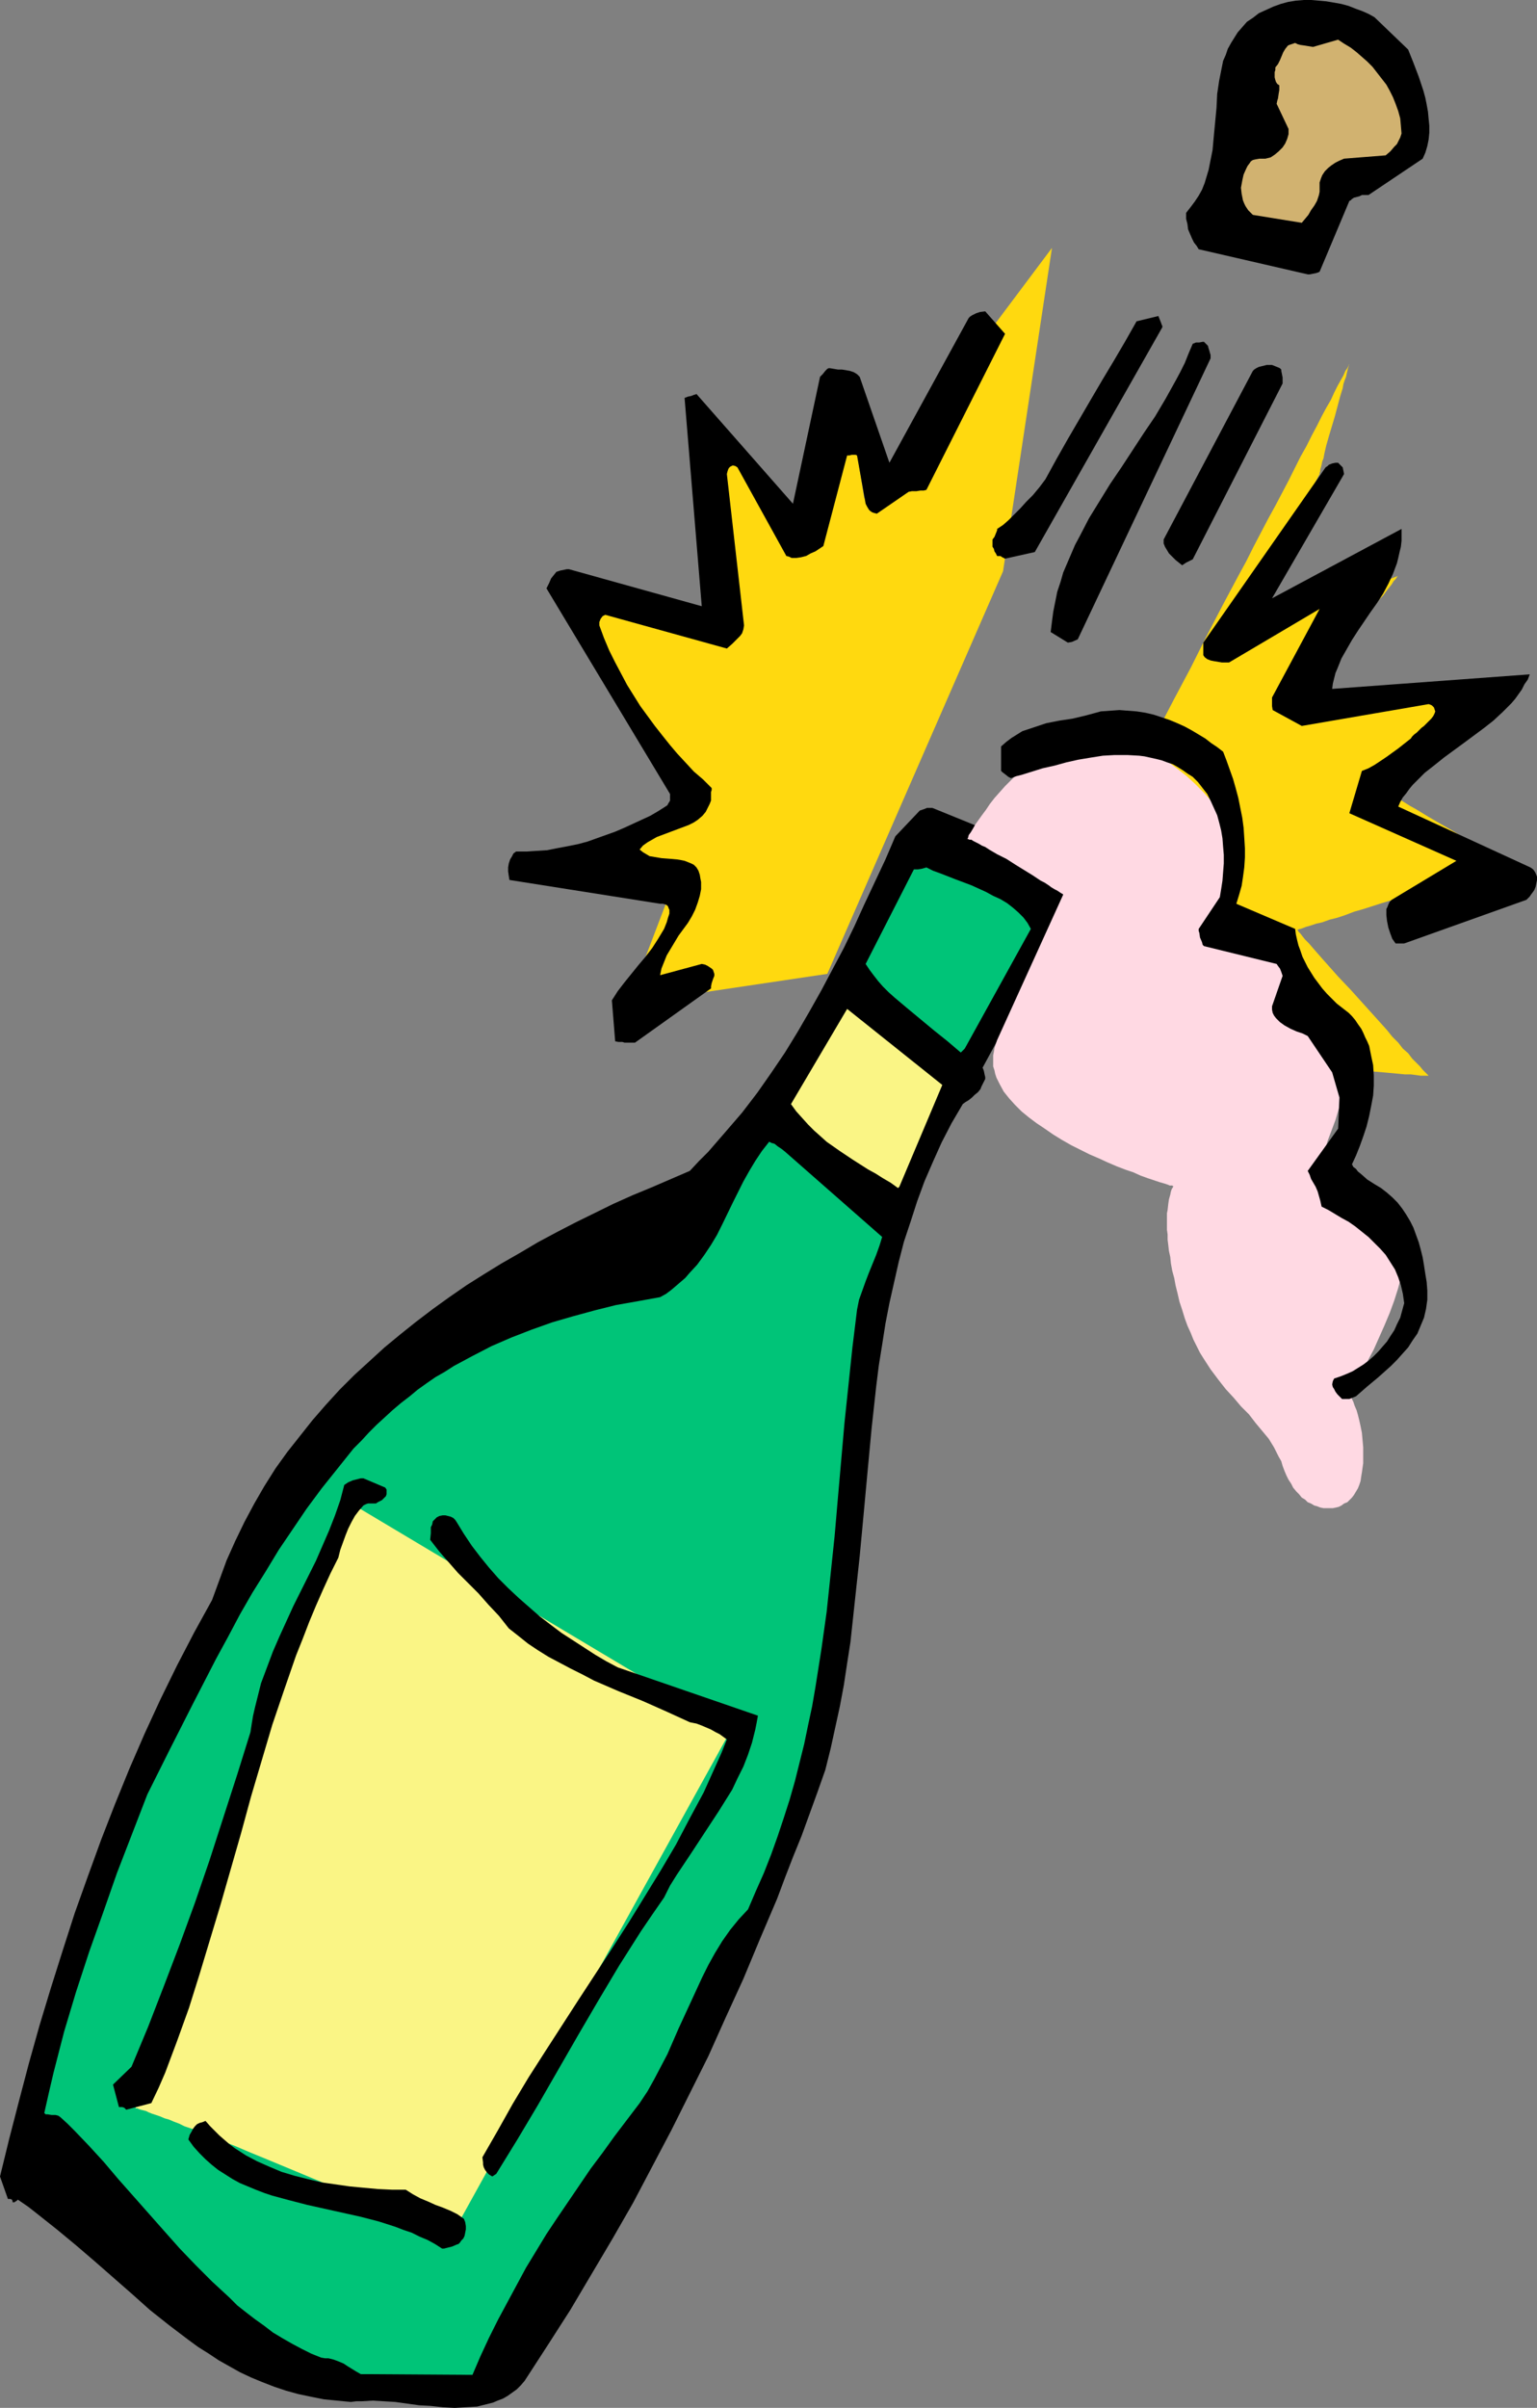
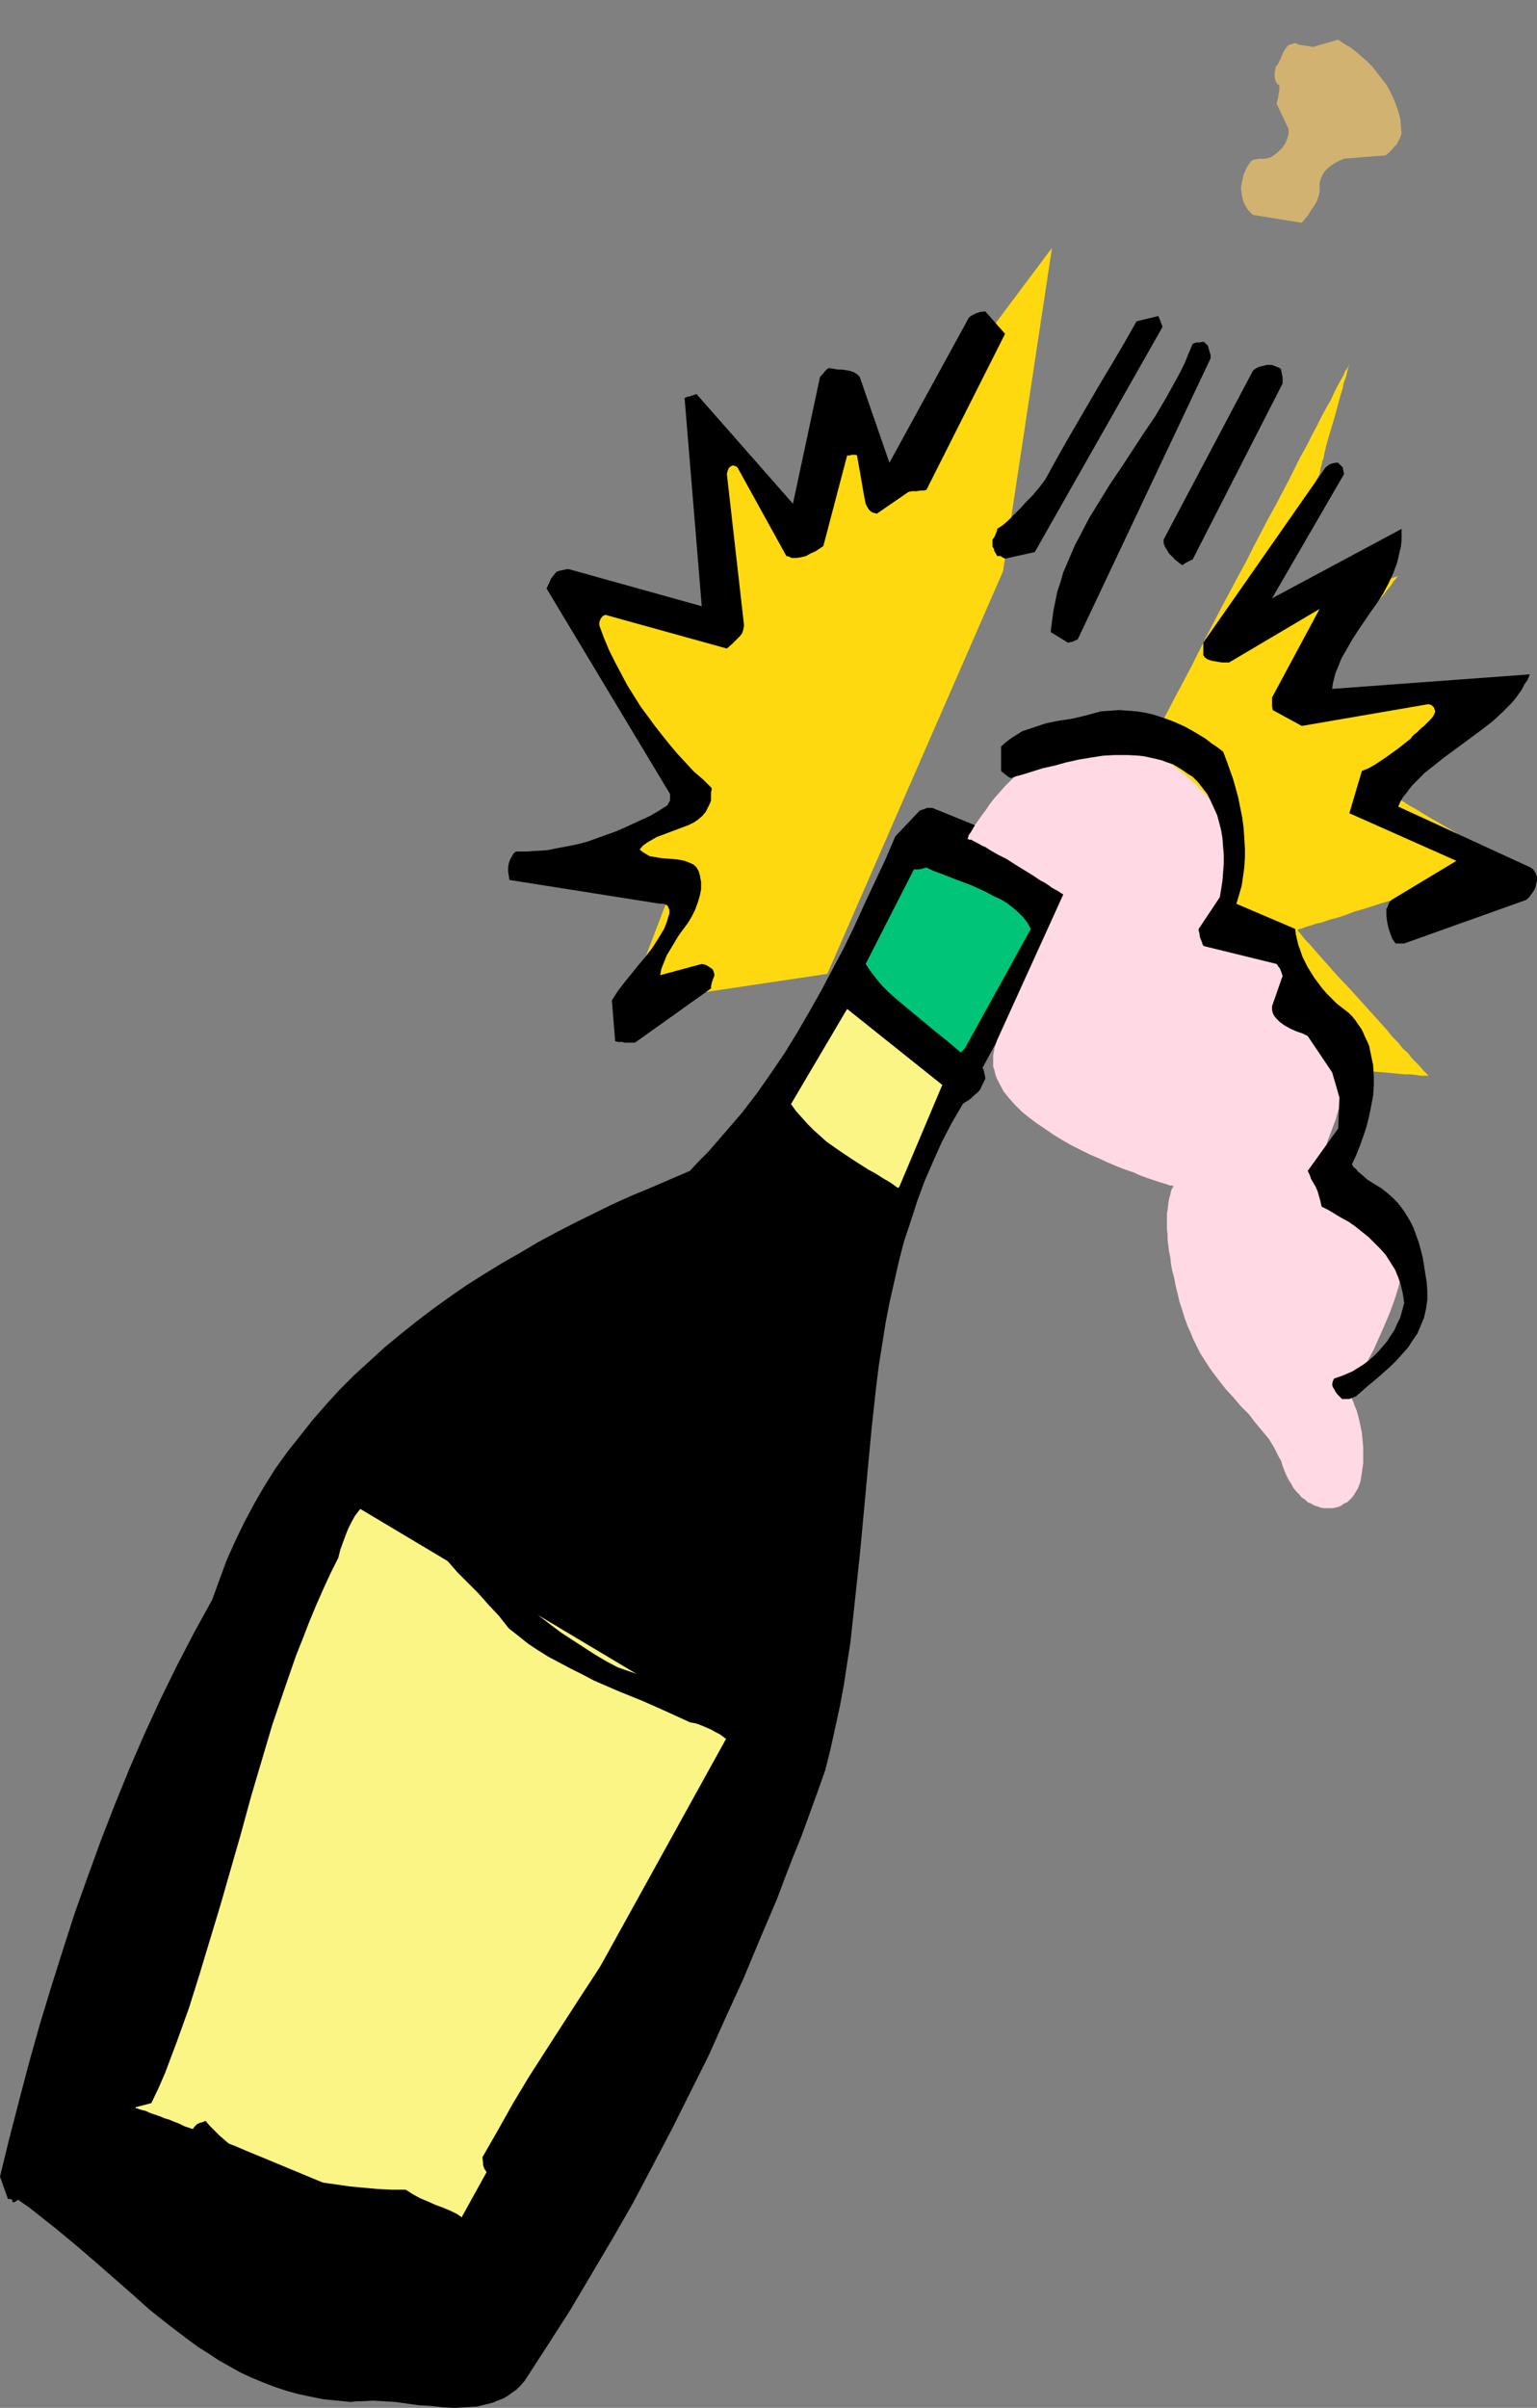
<svg xmlns="http://www.w3.org/2000/svg" xmlns:ns1="http://sodipodi.sourceforge.net/DTD/sodipodi-0.dtd" xmlns:ns2="http://www.inkscape.org/namespaces/inkscape" version="1.0" width="99.462mm" height="155.711mm" id="svg19" ns1:docname="Champagne - Exploding 6.wmf">
  <rect width="100%" height="100%" fill="#808080" stroke="none" />
  <ns1:namedview id="namedview19" pagecolor="#ffffff" bordercolor="#000000" borderopacity="0.25" ns2:showpageshadow="2" ns2:pageopacity="0.0" ns2:pagecheckerboard="0" ns2:deskcolor="#d1d1d1" ns2:document-units="mm" />
  <defs id="defs1">
    <pattern id="WMFhbasepattern" patternUnits="userSpaceOnUse" width="6" height="6" x="0" y="0" />
  </defs>
  <path style="fill:#ffd90f;fill-opacity:1;fill-rule:evenodd;stroke:none" d="m 322.749,115.861 -20.687,40.075 39.919,-15.19 h -0.162 l -0.162,0.323 -0.323,0.485 -0.485,0.485 -0.485,0.808 -0.646,0.808 -0.646,0.808 -0.808,1.131 -0.97,0.97 -0.808,1.131 -0.97,1.293 -1.131,1.293 -2.101,2.747 -2.101,2.747 -2.263,2.747 -2.101,2.747 -0.97,1.293 -0.97,1.131 -0.97,1.293 -0.808,0.97 -0.808,0.97 -0.646,0.97 -0.646,0.808 -0.485,0.646 -0.485,0.485 -0.162,0.323 -0.323,0.323 v 0 h 1.131 0.97 0.97 l 1.293,-0.162 h 1.455 l 1.778,-0.162 h 1.778 l 1.778,-0.162 2.101,-0.162 h 2.101 l 4.364,-0.323 4.525,-0.323 4.687,-0.162 4.364,-0.323 2.101,-0.162 1.939,-0.162 h 1.939 l 1.778,-0.162 1.616,-0.162 h 1.616 l 1.293,-0.162 h 1.131 l 0.808,-0.162 h 0.646 0.485 v -0.162 h 0.162 l -0.162,0.162 -0.162,0.323 -0.485,0.323 -0.646,0.323 -0.646,0.646 -0.808,0.646 -0.97,0.646 -1.131,0.808 -1.131,0.97 -1.131,0.97 -1.293,0.97 -1.455,0.97 -2.747,2.262 -5.818,4.363 -2.909,2.101 -1.293,1.131 -1.293,0.97 -1.293,0.808 -1.131,0.97 -0.97,0.646 -0.97,0.808 -0.808,0.646 -0.808,0.485 -0.485,0.485 -0.485,0.162 -0.162,0.323 h -0.162 0.162 l 0.162,0.323 0.485,0.162 0.646,0.323 0.646,0.485 0.97,0.646 0.97,0.485 0.97,0.646 1.293,0.808 1.293,0.808 1.293,0.808 1.455,0.808 2.909,1.778 3.071,1.778 3.071,1.778 2.909,1.778 1.293,0.808 1.455,0.808 1.293,0.808 1.131,0.646 1.131,0.646 0.97,0.646 0.808,0.485 0.808,0.485 0.646,0.323 0.323,0.162 0.323,0.162 h 0.162 -0.162 v 0.162 h -0.162 l -0.323,0.162 h -0.323 l -0.323,0.162 -0.97,0.323 -1.131,0.323 -1.455,0.485 -1.616,0.485 -1.616,0.646 -1.939,0.646 -1.939,0.485 -2.101,0.808 -2.263,0.646 -4.687,1.454 -4.849,1.616 -4.848,1.454 -4.525,1.454 -2.263,0.646 -2.101,0.808 -1.939,0.646 -1.939,0.485 -1.778,0.646 -1.455,0.323 -1.455,0.485 -1.131,0.323 -0.808,0.323 -0.485,0.162 h -0.323 l -0.162,0.162 h -0.162 -0.162 v 0 0 l 0.162,0.162 0.162,0.323 0.485,0.485 0.485,0.646 0.646,0.808 0.97,0.97 0.97,1.131 1.131,1.293 1.131,1.293 1.293,1.454 1.293,1.454 1.293,1.454 3.071,3.232 5.98,6.625 2.909,3.232 1.293,1.616 1.455,1.454 1.131,1.454 1.293,1.131 0.97,1.293 1.131,1.131 0.808,0.808 0.646,0.808 0.646,0.646 0.485,0.485 0.323,0.323 v 0 0 h -0.485 -0.646 -0.808 l -1.131,-0.162 -1.293,-0.162 h -1.455 l -1.616,-0.162 -1.778,-0.162 -1.778,-0.162 -1.939,-0.162 -2.101,-0.162 -4.202,-0.485 -8.889,-0.808 -4.202,-0.323 -2.101,-0.323 -1.939,-0.162 -1.778,-0.162 -1.778,-0.162 -1.616,-0.162 -1.455,-0.162 -1.131,-0.162 h -1.131 l -0.808,-0.162 h -0.646 l -0.323,-0.162 h -0.162 v 0.97 0.646 l 0.162,0.97 v 0.97 l 0.162,1.131 v 1.293 l 0.162,1.293 v 1.454 l 0.323,3.232 0.323,3.393 0.485,6.948 0.323,3.393 0.162,1.454 0.162,1.616 v 1.454 l 0.162,1.454 0.162,1.131 0.162,1.131 v 0.97 l 0.162,0.808 v 0.646 l 0.162,0.485 v 0.323 0.162 0 l -0.162,-0.162 -0.162,-0.162 -0.323,-0.162 -0.808,-0.485 -0.646,-0.485 -0.485,-0.323 -0.646,-0.485 -0.808,-0.485 -0.808,-0.646 -0.808,-0.485 -1.939,-1.293 -1.939,-1.454 -2.263,-1.616 -2.424,-1.616 -2.586,-1.778 -2.586,-1.939 -2.747,-1.939 -2.747,-1.939 -5.657,-4.04 -5.657,-4.04 -2.747,-1.939 -2.747,-1.939 -2.747,-1.939 -2.424,-1.778 -2.424,-1.616 -2.101,-1.616 -2.101,-1.454 -1.778,-1.454 -0.97,-0.485 -0.646,-0.646 -0.808,-0.485 -0.646,-0.485 -0.485,-0.485 -0.646,-0.323 -0.323,-0.323 -0.485,-0.323 -0.162,-0.162 -0.323,-0.162 v -0.162 h -0.162 v 0 h 0.162 l 0.162,-0.485 0.323,-0.485 0.323,-0.808 0.485,-0.97 0.646,-1.293 0.808,-1.293 0.808,-1.616 0.97,-1.778 0.97,-1.939 1.131,-2.101 1.131,-2.262 1.131,-2.424 1.455,-2.585 1.455,-2.585 1.455,-2.909 1.455,-2.909 1.616,-3.07 1.616,-3.07 1.778,-3.232 1.778,-3.393 1.778,-3.393 1.778,-3.555 1.939,-3.555 3.717,-7.272 3.879,-7.433 4.04,-7.595 4.04,-7.756 4.04,-7.595 3.879,-7.756 3.879,-7.433 3.879,-7.272 1.939,-3.555 1.778,-3.555 1.778,-3.393 1.778,-3.393 1.778,-3.232 1.616,-3.07 1.616,-3.07 1.455,-2.909 1.455,-2.909 1.455,-2.585 1.293,-2.585 1.293,-2.424 1.131,-2.262 1.131,-2.101 1.131,-1.939 0.808,-1.778 0.808,-1.616 0.808,-1.454 0.646,-1.131 0.485,-1.131 0.485,-0.646 0.323,-0.646 0.162,-0.323 v -0.162 0 0.162 l -0.162,0.162 v 0.323 l -0.162,0.485 -0.162,0.646 -0.162,0.646 -0.162,0.808 -0.323,0.808 -0.323,0.97 -0.162,0.97 -0.646,2.101 -0.646,2.424 -0.646,2.424 -1.455,4.848 -0.646,2.262 -0.485,2.101 -0.162,0.97 -0.323,0.808 -0.162,0.808 -0.162,0.646 -0.162,0.485 v 0.485 l -0.162,0.323 z" id="path1" />
  <path style="fill:#ffd90f;fill-opacity:1;fill-rule:evenodd;stroke:none" d="m 202.344,238.024 -48.808,7.272 10.667,-27.955 h -0.162 -0.323 l -0.323,-0.162 h -0.646 l -0.808,-0.162 -0.808,-0.162 -0.97,-0.162 -0.97,-0.162 -1.131,-0.162 -1.293,-0.162 -2.586,-0.323 -2.909,-0.485 -2.909,-0.323 -2.909,-0.485 -2.747,-0.485 -2.586,-0.323 -1.293,-0.162 -1.131,-0.323 h -0.97 l -0.97,-0.162 -0.808,-0.162 -0.646,-0.162 h -0.646 l -0.323,-0.162 h -0.323 v 0 h 0.162 l 0.162,-0.162 0.485,-0.162 0.646,-0.323 0.97,-0.323 0.97,-0.323 0.97,-0.485 1.293,-0.485 1.293,-0.646 1.455,-0.485 1.616,-0.646 1.616,-0.646 3.232,-1.293 3.556,-1.454 3.394,-1.293 3.394,-1.293 1.616,-0.808 1.455,-0.485 1.455,-0.646 1.455,-0.485 1.293,-0.485 1.131,-0.485 0.97,-0.323 0.808,-0.323 0.646,-0.323 0.646,-0.162 0.323,-0.162 v -0.162 0 0 l -0.162,-0.323 -0.162,-0.162 -0.162,-0.323 -0.162,-0.323 -0.485,-0.97 -0.646,-1.131 -0.808,-1.293 -0.97,-1.454 -0.97,-1.616 -0.97,-1.778 -1.131,-1.939 -1.131,-2.101 -1.293,-2.101 -2.586,-4.363 -2.586,-4.686 -2.586,-4.525 -2.586,-4.525 -1.131,-2.101 -1.131,-1.939 -1.131,-1.939 -0.97,-1.778 -0.97,-1.778 -0.97,-1.454 -0.646,-1.293 -0.646,-1.131 -0.323,-0.485 -0.162,-0.323 -0.162,-0.485 -0.162,-0.323 -0.162,-0.162 -0.162,-0.162 v -0.162 0 h 0.323 0.323 0.646 l 0.808,0.162 h 0.808 0.97 1.131 l 1.131,0.162 h 1.293 l 2.747,0.162 2.909,0.162 3.071,0.162 3.071,0.162 2.909,0.162 h 2.747 l 1.293,0.162 h 1.131 1.131 l 0.97,0.162 h 0.97 0.808 0.485 l 0.485,0.162 h 0.485 v -0.162 l -0.162,-0.485 v -0.646 -0.808 -1.131 l -0.162,-1.454 v -1.454 l -0.162,-1.616 v -1.778 -1.939 -2.101 l -0.162,-2.101 -0.162,-4.363 v -4.525 l -0.162,-4.686 -0.162,-4.525 v -2.101 -1.939 l -0.162,-1.939 v -1.778 -1.778 -1.454 -2.424 l -0.162,-0.808 v -0.646 l 0.162,-0.485 v -0.162 0.162 l 0.162,0.162 0.323,0.485 0.323,0.485 0.646,0.808 0.485,0.808 0.808,0.97 0.808,0.97 0.808,1.131 0.97,1.293 0.97,1.293 0.97,1.293 2.101,2.747 4.364,5.817 2.263,2.909 0.97,1.293 0.97,1.293 0.97,1.131 0.808,1.293 0.808,0.97 0.646,0.97 0.646,0.808 0.646,0.808 0.485,0.485 0.323,0.485 0.162,0.162 0.162,0.162 v -0.162 -0.323 l 0.162,-0.485 0.162,-0.808 0.162,-0.808 0.323,-0.97 0.323,-1.293 0.323,-1.293 0.323,-1.293 0.485,-1.616 0.323,-1.454 0.485,-1.778 0.97,-3.393 0.808,-3.717 1.131,-3.555 0.808,-3.393 0.485,-1.778 0.485,-1.616 0.323,-1.454 0.485,-1.454 0.323,-1.293 0.323,-1.131 0.162,-0.97 0.323,-0.97 0.162,-0.646 0.162,-0.485 v -0.323 -0.162 l 4.525,28.278 45.899,-61.243 -11.96,79.018 z" id="path2" />
  <path style="fill:#000000;fill-opacity:1;fill-rule:evenodd;stroke:none" d="m 85.819,587.061 1.293,-0.162 h 1.293 l 2.747,-0.162 2.747,0.162 2.747,0.162 5.818,0.808 2.909,0.162 2.909,0.323 2.909,0.162 2.747,-0.162 2.747,-0.162 1.293,-0.323 1.293,-0.323 1.293,-0.323 1.131,-0.485 1.293,-0.485 1.131,-0.646 1.131,-0.808 1.131,-0.808 0.97,-0.97 0.97,-1.131 5.657,-8.726 5.495,-8.564 5.172,-8.726 5.172,-8.726 5.01,-8.726 4.687,-8.888 4.687,-8.888 4.525,-9.049 4.525,-9.049 4.202,-9.372 4.364,-9.534 4.04,-9.695 4.202,-9.857 1.939,-5.171 1.939,-5.009 2.101,-5.171 1.939,-5.332 1.939,-5.333 1.939,-5.494 1.293,-5.171 1.131,-5.171 1.131,-5.171 0.97,-5.171 0.808,-5.333 0.808,-5.171 1.131,-10.503 1.131,-10.503 0.97,-10.342 0.97,-10.503 0.97,-10.342 1.131,-10.342 0.646,-5.171 0.808,-5.009 0.808,-5.171 0.97,-5.009 1.131,-5.009 1.131,-5.009 1.293,-5.009 1.616,-4.848 1.616,-5.009 1.778,-4.848 2.101,-4.848 2.101,-4.686 2.424,-4.686 2.747,-4.686 0.646,-0.485 0.808,-0.485 0.808,-0.646 0.646,-0.646 0.808,-0.646 0.646,-0.808 0.162,-0.485 0.323,-0.646 0.323,-0.646 0.323,-0.646 v -0.485 l -0.162,-0.646 -0.162,-0.808 -0.162,-0.485 -0.162,-0.323 22.626,-41.691 -1.778,-7.272 -0.485,-0.323 -0.485,-0.485 -0.485,-0.485 -0.646,-0.646 -31.03,-12.604 h -0.485 -0.808 l -0.808,0.323 -0.97,0.323 -5.98,6.302 -2.424,5.656 -2.586,5.494 -2.586,5.494 -2.424,5.333 -2.586,5.332 -2.747,5.171 -2.747,5.171 -2.909,5.171 -2.909,5.009 -3.071,5.009 -3.394,5.009 -3.394,4.848 -3.717,4.848 -4.04,4.686 -2.101,2.424 -2.101,2.424 -2.263,2.262 -2.263,2.424 -9.374,4.04 -4.687,1.939 -4.687,2.101 -9.212,4.525 -4.687,2.424 -4.525,2.424 -4.364,2.585 -4.525,2.585 -4.202,2.585 -4.364,2.747 -4.202,2.909 -4.04,2.909 -4.04,3.07 -4.04,3.232 -3.717,3.07 -3.717,3.393 -3.717,3.393 -3.556,3.555 -3.394,3.717 -3.232,3.717 -3.071,3.878 -3.071,3.878 -2.909,4.04 -2.747,4.363 -2.424,4.201 -2.424,4.525 -2.263,4.686 -2.101,4.686 -1.778,4.848 -1.778,4.848 -4.364,7.918 -4.202,8.08 -4.04,8.241 -3.879,8.403 -3.717,8.564 -3.556,8.726 -3.394,8.726 -3.232,8.888 -3.232,9.049 -2.909,9.049 -2.909,9.211 -2.747,9.049 -2.586,9.211 -2.424,9.211 -2.424,9.372 L 0,531.958 l 1.939,5.494 h 0.323 0.323 l 0.323,0.162 0.162,0.323 v 0.162 0.162 h 0.162 0.323 l 0.162,-0.162 0.323,-0.162 0.323,-0.323 2.586,1.778 2.263,1.778 4.687,3.717 4.687,3.878 4.525,3.878 9.051,7.918 4.525,4.04 4.687,3.717 4.687,3.555 2.424,1.778 2.586,1.616 2.424,1.616 2.586,1.454 2.586,1.454 2.747,1.293 2.747,1.131 2.909,1.131 2.909,0.97 2.909,0.808 3.071,0.646 3.232,0.646 3.232,0.323 z" id="path3" />
-   <path style="fill:#00c478;fill-opacity:1;fill-rule:evenodd;stroke:none" d="m 90.505,580.274 25.051,0.162 1.939,-4.525 2.101,-4.525 2.263,-4.525 2.263,-4.201 2.263,-4.201 2.263,-4.201 5.01,-8.241 2.586,-3.878 2.747,-4.04 5.495,-8.08 2.909,-3.878 2.909,-4.04 3.071,-4.04 3.071,-4.04 1.939,-2.909 1.616,-2.909 1.616,-3.07 1.616,-3.07 2.747,-6.302 2.909,-6.302 2.909,-6.302 1.455,-2.909 1.616,-2.909 1.778,-2.909 1.939,-2.747 2.101,-2.585 2.263,-2.424 1.939,-4.525 1.939,-4.363 1.778,-4.525 1.616,-4.525 1.455,-4.363 1.455,-4.525 1.293,-4.525 1.131,-4.525 1.131,-4.525 0.97,-4.686 0.97,-4.525 0.808,-4.686 1.455,-9.211 1.293,-9.211 0.97,-9.211 0.97,-9.211 0.808,-9.372 1.616,-18.421 0.97,-9.211 0.97,-9.211 1.131,-9.211 0.485,-2.424 0.808,-2.262 0.808,-2.262 0.808,-2.101 1.778,-4.363 0.808,-2.262 0.646,-2.101 -23.758,-20.845 -0.808,-0.646 -0.97,-0.646 -0.808,-0.646 -0.646,-0.162 -0.646,-0.323 -1.778,2.262 -1.616,2.424 -1.455,2.424 -1.455,2.585 -2.586,5.171 -2.586,5.333 -1.293,2.585 -1.455,2.424 -1.616,2.424 -1.778,2.424 -1.939,2.101 -0.97,1.131 -1.131,0.97 -1.131,0.97 -1.131,0.97 -1.293,0.97 -1.455,0.808 -5.333,0.97 -5.495,0.97 -5.172,1.293 -5.333,1.454 -5.01,1.454 -5.01,1.778 -5.01,1.939 -4.848,2.101 -4.687,2.424 -4.525,2.424 -2.263,1.454 -2.263,1.293 -2.101,1.454 -2.263,1.616 -1.939,1.616 -2.101,1.616 -2.101,1.778 -1.939,1.778 -1.939,1.778 -1.939,1.939 -1.778,1.939 -1.939,1.939 -3.879,4.848 -3.879,4.848 -3.717,5.009 -3.394,5.009 -3.394,5.009 -3.232,5.333 -3.232,5.171 -3.071,5.333 -2.909,5.494 -2.909,5.332 -5.657,10.988 -5.657,11.15 -5.495,10.988 -7.434,19.229 -3.394,9.695 -3.394,9.534 -3.232,9.857 -1.455,4.848 -1.455,4.848 -1.293,5.009 -1.293,5.009 -1.131,4.848 -1.131,5.009 0.323,0.323 h 0.485 l 0.97,0.162 h 0.97 l 0.646,0.162 0.485,0.323 1.778,1.616 1.778,1.778 3.556,3.717 3.556,3.878 3.556,4.201 3.717,4.201 3.717,4.201 3.717,4.201 3.879,4.363 3.879,4.04 4.04,4.04 4.202,3.878 1.939,1.939 2.263,1.778 2.101,1.616 2.263,1.616 2.101,1.616 2.424,1.454 2.263,1.293 2.424,1.293 2.263,1.131 2.424,0.97 0.97,0.162 h 0.808 l 1.293,0.323 1.293,0.485 1.131,0.485 0.97,0.646 2.101,1.293 1.131,0.646 z" id="path4" />
  <path style="fill:#faf585;fill-opacity:1;fill-rule:evenodd;stroke:none" d="m 219.961,290.056 10.505,-24.885 -23.273,-18.583 -13.737,23.269 1.293,1.778 1.455,1.616 1.455,1.616 1.455,1.454 1.455,1.293 1.616,1.454 3.232,2.262 3.394,2.262 3.556,2.262 1.778,0.97 1.778,1.131 1.939,1.131 1.778,1.293 z" id="path5" />
  <path style="fill:#00c478;fill-opacity:1;fill-rule:evenodd;stroke:none" d="m 235.961,256.284 16.162,-29.248 -0.808,-1.454 -0.97,-1.293 -1.293,-1.293 -1.293,-1.131 -1.455,-1.131 -1.616,-0.97 -1.778,-0.808 -1.778,-0.97 -3.556,-1.616 -3.879,-1.454 -3.717,-1.454 -1.778,-0.646 -1.616,-0.808 -1.131,0.323 -0.97,0.162 h -0.485 -0.323 -0.162 l -11.798,23.108 0.97,1.454 0.97,1.293 1.131,1.454 1.131,1.293 1.455,1.454 1.455,1.293 3.071,2.585 6.626,5.494 3.232,2.585 3.232,2.747 z" id="path6" />
  <path style="fill:#000000;fill-opacity:1;fill-rule:evenodd;stroke:none" d="m 152.728,254.829 h 2.586 l 18.586,-13.25 v -0.162 -0.323 l 0.162,-0.808 0.323,-0.97 0.323,-0.808 v -0.485 l -0.162,-0.485 -0.162,-0.485 -0.323,-0.323 -0.485,-0.323 -0.485,-0.323 -0.646,-0.323 -0.808,-0.162 -10.182,2.747 0.323,-1.616 0.646,-1.616 0.646,-1.616 0.97,-1.616 0.97,-1.616 0.97,-1.616 2.263,-3.07 0.97,-1.616 0.808,-1.616 0.646,-1.778 0.485,-1.616 0.323,-1.616 v -0.97 -0.808 l -0.162,-0.808 -0.162,-0.97 -0.323,-0.97 -0.485,-0.808 -0.646,-0.646 -0.646,-0.323 -0.808,-0.323 -0.808,-0.323 -0.808,-0.162 -0.97,-0.162 -1.778,-0.162 -2.101,-0.162 -0.97,-0.162 -0.97,-0.162 -0.97,-0.162 -0.808,-0.485 -0.808,-0.485 -0.808,-0.646 0.808,-0.97 1.131,-0.808 1.131,-0.646 1.131,-0.646 2.586,-0.97 2.586,-0.97 1.293,-0.485 1.293,-0.485 1.293,-0.646 0.97,-0.646 1.131,-0.97 0.808,-0.97 0.646,-1.293 0.323,-0.646 0.323,-0.808 v -1.131 -0.97 l 0.162,-0.485 v -0.162 -0.323 0 l -2.101,-2.101 -2.263,-1.939 -1.939,-2.101 -2.101,-2.262 -1.778,-2.101 -1.939,-2.424 -1.778,-2.262 -1.778,-2.424 -1.778,-2.424 -1.616,-2.585 -1.616,-2.585 -1.455,-2.747 -1.455,-2.747 -1.455,-2.909 -1.293,-3.07 -1.131,-3.07 v -0.808 l 0.323,-0.808 0.485,-0.646 0.646,-0.323 29.738,8.241 1.293,-1.131 1.293,-1.293 0.646,-0.646 0.485,-0.646 0.323,-0.97 0.162,-0.97 -4.202,-37.004 0.162,-0.646 0.162,-0.485 0.162,-0.323 0.323,-0.323 0.323,-0.162 0.323,-0.162 0.646,0.162 0.485,0.323 11.96,21.653 0.646,0.162 0.646,0.323 h 0.485 0.646 l 1.131,-0.162 1.293,-0.323 1.131,-0.646 1.131,-0.485 0.97,-0.646 0.97,-0.646 5.818,-22.138 h 0.485 l 0.646,-0.162 h 0.646 0.323 l 0.323,0.162 2.101,11.796 0.323,0.646 0.485,0.808 0.323,0.323 0.485,0.323 0.485,0.162 0.646,0.162 7.758,-5.333 0.808,-0.162 h 1.131 l 0.97,-0.162 h 0.808 l 0.646,-0.162 19.232,-38.136 -4.848,-5.494 -1.293,0.162 -0.97,0.323 -0.97,0.485 -0.485,0.323 -0.323,0.323 -19.394,35.388 -7.273,-21.007 -0.323,-0.323 -0.323,-0.323 -0.808,-0.485 -0.97,-0.323 -0.97,-0.162 -0.97,-0.162 h -0.97 l -0.97,-0.162 -0.97,-0.162 h -0.323 l -0.323,0.162 -0.485,0.485 -0.646,0.808 -0.646,0.646 -6.626,31.025 -23.596,-26.824 -0.323,0.162 h -0.162 l -0.808,0.323 -0.808,0.162 -0.808,0.323 4.202,50.901 -32.485,-9.049 h -0.485 l -0.808,0.162 -0.808,0.162 -0.97,0.323 -0.646,0.808 -0.646,0.808 -0.485,1.131 -0.323,0.646 -0.323,0.646 30.222,50.255 v 0.808 0.808 l -0.485,0.808 -0.162,0.323 -0.485,0.323 -1.778,1.131 -1.939,1.131 -2.101,0.97 -2.101,0.97 -2.101,0.97 -2.263,0.97 -2.263,0.808 -2.263,0.808 -2.263,0.808 -2.424,0.646 -2.424,0.485 -2.586,0.485 -2.424,0.485 -2.586,0.162 -2.424,0.162 h -2.586 l -0.646,0.485 -0.323,0.646 -0.485,0.808 -0.323,0.97 -0.162,0.97 v 0.97 l 0.162,1.131 0.162,0.97 36.849,5.817 h 0.646 l 0.646,0.162 0.323,0.162 0.323,0.323 0.162,0.485 0.162,0.323 v 0.485 0.485 l -0.323,0.97 -0.323,1.131 -0.323,0.808 -0.323,0.808 -1.455,2.424 -1.455,2.262 -1.616,2.101 -1.778,2.101 -3.394,4.201 -1.616,2.101 -1.455,2.262 0.808,10.019 0.808,0.162 h 0.646 0.323 z" id="path7" />
  <path style="fill:#000000;fill-opacity:1;fill-rule:evenodd;stroke:none" d="m 343.436,230.591 29.899,-10.665 0.808,-0.808 0.323,-0.485 0.485,-0.646 0.323,-0.485 0.323,-0.808 0.162,-0.808 0.162,-0.808 v -0.808 l -0.323,-0.808 -0.162,-0.323 -0.323,-0.485 -0.323,-0.323 -0.485,-0.323 -32.323,-14.866 0.485,-1.131 0.646,-1.131 0.808,-0.97 0.808,-1.131 0.808,-0.97 0.97,-0.97 1.939,-1.939 2.263,-1.778 2.424,-1.939 2.424,-1.778 2.424,-1.778 5.01,-3.717 2.263,-1.778 2.263,-2.101 2.101,-2.101 0.97,-1.131 0.808,-1.131 0.808,-1.131 0.646,-1.293 0.808,-1.131 0.485,-1.293 -48.323,3.555 0.162,-1.293 0.323,-1.293 0.323,-1.293 0.485,-1.131 0.97,-2.424 1.293,-2.262 1.293,-2.262 1.455,-2.262 3.071,-4.525 1.616,-2.262 1.455,-2.262 1.293,-2.424 1.131,-2.424 0.97,-2.585 0.323,-1.293 0.323,-1.454 0.323,-1.293 0.162,-1.454 v -1.454 -1.454 l -31.677,16.967 17.616,-30.379 -0.162,-0.808 -0.162,-0.808 -0.485,-0.485 -0.646,-0.646 h -0.646 l -0.808,0.162 -0.808,0.323 -0.323,0.323 -0.485,0.323 -29.899,42.822 v 3.07 l 0.323,0.485 0.646,0.485 0.808,0.323 0.808,0.162 0.97,0.162 0.97,0.162 h 1.778 l 22.142,-13.089 -11.636,21.653 v 0.485 0.808 0.808 l 0.162,0.97 7.111,3.878 31.03,-5.333 0.485,0.162 0.323,0.162 0.485,0.485 0.162,0.485 0.162,0.485 -0.162,0.485 -0.323,0.646 -0.485,0.646 -0.485,0.485 -1.293,1.293 -0.646,0.485 -0.646,0.646 -0.485,0.485 -0.646,0.485 -0.485,0.485 -0.323,0.485 -3.071,2.424 -2.909,2.101 -1.455,0.97 -1.455,0.97 -1.455,0.808 -1.616,0.646 -3.071,10.342 26.182,11.635 -15.838,9.534 -0.485,0.485 -0.323,0.646 -0.162,0.485 -0.323,0.646 v 0.808 0.646 l 0.162,1.454 0.323,1.616 0.485,1.454 0.485,1.293 0.808,1.131 z" id="path8" />
  <path style="fill:#000000;fill-opacity:1;fill-rule:evenodd;stroke:none" d="m 262.143,156.905 1.455,-0.646 32.485,-68.676 V 86.774 l -0.323,-1.131 -0.162,-0.485 -0.162,-0.646 -0.485,-0.485 -0.485,-0.485 h -0.323 l -0.808,0.162 h -0.808 l -0.808,0.323 -0.97,2.262 -0.97,2.424 -1.131,2.262 -1.131,2.101 -2.424,4.363 -2.586,4.363 -2.747,4.04 -5.495,8.403 -2.747,4.04 -2.586,4.201 -2.586,4.201 -2.263,4.363 -1.131,2.101 -0.97,2.262 -0.97,2.262 -0.97,2.262 -0.646,2.262 -0.808,2.424 -0.485,2.424 -0.485,2.424 -0.323,2.424 -0.323,2.585 4.202,2.585 z" id="path9" />
  <path style="fill:#000000;fill-opacity:1;fill-rule:evenodd;stroke:none" d="m 290.102,137.514 1.616,-0.808 21.98,-42.983 v -0.646 -0.808 l -0.162,-0.808 -0.162,-0.808 v -0.323 l -0.162,-0.162 -0.162,-0.162 -0.323,-0.162 -0.808,-0.323 -0.808,-0.323 h -1.293 l -1.293,0.323 -0.646,0.162 -0.646,0.323 -0.485,0.323 -0.323,0.323 -21.818,41.206 v 0.97 l 0.323,0.808 0.485,0.808 0.485,0.808 0.808,0.808 0.808,0.808 0.808,0.646 0.808,0.646 z" id="path10" />
  <path style="fill:#000000;fill-opacity:1;fill-rule:evenodd;stroke:none" d="m 245.819,136.544 7.273,-1.616 31.192,-54.941 v 0 -0.323 l -0.162,-0.323 -0.162,-0.485 -0.646,-1.616 -5.333,1.293 -2.747,4.848 -2.747,4.686 -2.909,4.848 -2.747,4.686 -5.657,9.695 -2.747,4.848 -2.747,5.009 -1.455,1.939 -1.616,1.939 -1.616,1.616 -1.455,1.616 -1.455,1.454 -1.455,1.454 -1.293,1.131 -1.455,0.97 v 0.162 0.162 l -0.323,0.808 -0.323,0.808 -0.485,0.646 v 0.808 0.97 l 0.323,0.485 0.162,0.646 0.323,0.485 0.323,0.646 h 0.323 0.485 l 0.485,0.323 z" id="path11" />
-   <path style="fill:#000000;fill-opacity:1;fill-rule:evenodd;stroke:none" d="m 319.84,67.06 h 0.485 l 0.808,-0.162 0.808,-0.162 0.485,-0.162 0.323,-0.162 7.273,-17.29 0.323,-0.162 0.323,-0.323 0.485,-0.323 0.646,-0.162 0.646,-0.162 0.646,-0.323 h 0.808 0.808 l 13.253,-8.888 0.646,-1.454 0.485,-1.616 0.323,-1.616 0.162,-1.616 v -1.778 l -0.162,-1.616 -0.162,-1.778 -0.323,-1.778 -0.323,-1.616 -0.485,-1.778 -1.131,-3.393 -1.293,-3.393 -1.293,-3.232 L 336.163,4.201 334.709,3.393 333.254,2.747 331.476,2.101 329.86,1.454 328.082,0.97 326.304,0.646 324.365,0.323 322.587,0.162 320.648,0 h -1.778 l -1.939,0.162 -1.939,0.323 -1.778,0.485 -1.778,0.646 -1.778,0.808 -1.778,0.808 -1.455,1.131 -1.455,0.97 -1.131,1.293 -1.131,1.293 -0.808,1.293 -0.808,1.293 -0.808,1.454 -0.485,1.454 -0.646,1.454 -0.323,1.616 -0.323,1.616 -0.323,1.616 -0.485,3.232 -0.162,3.393 -0.646,6.787 -0.323,3.555 -0.646,3.232 -0.323,1.616 -0.485,1.616 -0.485,1.616 -0.646,1.616 -0.808,1.454 -0.97,1.454 -0.97,1.293 -1.131,1.454 v 1.454 l 0.323,1.293 0.162,1.293 0.485,1.131 0.485,1.131 0.485,0.97 0.646,0.808 0.485,0.808 z" id="path12" />
  <path style="fill:#d1b270;fill-opacity:1;fill-rule:evenodd;stroke:none" d="m 318.385,54.456 0.808,-0.97 0.808,-0.97 0.646,-1.131 0.808,-1.131 0.646,-1.131 0.485,-1.454 0.162,-0.808 V 46.215 45.407 44.599 l 0.323,-0.97 0.323,-0.808 0.646,-0.97 0.808,-0.808 0.808,-0.646 0.97,-0.646 0.97,-0.485 1.131,-0.485 10.182,-0.808 1.131,-0.97 0.97,-1.131 0.646,-0.646 0.323,-0.646 0.485,-0.97 0.323,-0.97 -0.162,-1.939 -0.162,-1.778 -0.485,-1.778 -0.646,-1.778 -0.646,-1.616 -0.808,-1.616 -0.808,-1.454 -1.131,-1.454 -1.131,-1.454 -1.131,-1.454 -1.293,-1.293 -1.293,-1.131 -1.293,-1.131 -1.455,-1.131 -1.616,-0.97 -1.455,-0.97 -6.141,1.778 -0.97,-0.162 -0.97,-0.162 -1.131,-0.162 -0.646,-0.162 -0.646,-0.323 -0.485,0.162 -0.485,0.162 -0.485,0.162 -0.323,0.162 -0.646,0.808 -0.485,0.808 -0.808,1.939 -0.485,0.97 -0.646,0.808 v 0.646 l -0.162,0.485 v 1.293 l 0.162,0.646 0.162,0.485 0.323,0.485 0.485,0.323 v 1.131 l -0.162,0.97 -0.162,1.131 -0.162,0.485 -0.162,0.808 2.909,6.14 v 1.293 l -0.323,1.131 -0.485,1.131 -0.646,0.97 -0.97,0.97 -0.97,0.808 -0.97,0.646 -1.293,0.323 h -0.646 -0.808 l -0.97,0.162 -0.646,0.162 -0.485,0.323 -0.323,0.485 -0.485,0.646 -0.323,0.646 -0.646,1.454 -0.323,1.454 -0.323,1.778 0.162,1.454 0.162,0.808 0.162,0.808 0.323,0.808 0.323,0.646 0.323,0.485 0.323,0.485 0.485,0.485 0.646,0.646 z" id="path13" />
  <path style="fill:#faf585;fill-opacity:1;fill-rule:evenodd;stroke:none" d="m 33.131,515.314 50.586,-149.149 95.031,56.718 -68.364,123.617 h -0.162 l -0.162,-0.162 h -0.162 l -0.485,-0.162 -0.485,-0.323 -0.485,-0.162 -0.646,-0.323 -0.808,-0.323 -0.808,-0.323 -0.97,-0.323 -0.97,-0.485 -0.97,-0.485 -1.131,-0.485 -1.293,-0.485 -1.293,-0.485 -1.293,-0.485 -2.747,-1.293 -3.071,-1.293 -3.232,-1.293 -3.232,-1.293 -3.556,-1.454 -3.556,-1.454 -14.384,-5.979 -3.556,-1.454 -3.394,-1.454 -3.394,-1.293 -3.071,-1.293 -3.071,-1.293 -2.909,-0.97 -1.293,-0.646 -1.293,-0.485 -1.131,-0.485 -1.131,-0.323 -1.131,-0.485 -0.97,-0.323 -0.97,-0.323 -0.808,-0.323 -0.646,-0.323 -0.646,-0.162 -0.646,-0.162 -0.485,-0.162 -0.323,-0.162 h -0.323 z" id="path14" />
  <path style="fill:#000000;fill-opacity:1;fill-rule:evenodd;stroke:none" d="m 108.122,549.571 h 0.485 l 0.646,-0.162 1.293,-0.323 1.131,-0.485 0.485,-0.162 0.323,-0.323 0.323,-0.485 0.485,-0.485 0.323,-0.646 0.162,-0.808 0.162,-0.808 v -0.808 l -0.162,-0.97 -0.323,-0.808 -1.616,-1.131 -1.616,-0.808 -1.939,-0.808 -1.778,-0.646 -1.778,-0.808 -1.939,-0.808 -1.778,-0.97 -1.778,-1.131 h -3.394 l -3.394,-0.162 -3.556,-0.323 -3.394,-0.323 -3.394,-0.485 -3.394,-0.485 -3.394,-0.808 -3.232,-0.808 -3.232,-0.97 -3.071,-1.293 -2.909,-1.293 -2.747,-1.454 -2.747,-1.778 -1.293,-0.97 -2.424,-2.101 -1.131,-1.131 -1.131,-1.131 -1.131,-1.293 -0.808,0.323 -0.646,0.162 -0.646,0.323 -0.485,0.485 -0.485,0.646 -0.323,0.646 -0.485,0.808 -0.323,1.131 1.293,1.778 1.455,1.616 1.455,1.454 1.455,1.293 1.616,1.293 1.778,1.131 1.778,1.131 1.778,0.97 1.939,0.808 1.939,0.808 2.101,0.808 1.939,0.646 4.202,1.131 4.364,1.131 4.364,0.97 4.364,0.97 4.364,0.97 4.364,1.131 4.04,1.293 2.101,0.808 1.939,0.646 1.939,0.97 1.939,0.808 1.778,0.97 z" id="path15" />
  <path style="fill:#000000;fill-opacity:1;fill-rule:evenodd;stroke:none" d="m 121.374,531.312 5.172,-8.403 5.01,-8.403 9.859,-17.129 5.01,-8.564 5.01,-8.403 5.333,-8.403 2.747,-4.04 2.909,-4.201 1.455,-2.909 1.616,-2.585 3.556,-5.333 3.394,-5.171 3.394,-5.171 1.616,-2.585 1.616,-2.585 1.293,-2.747 1.455,-2.909 1.131,-2.909 0.97,-2.909 0.808,-3.232 0.323,-1.616 0.323,-1.778 -34.263,-11.796 -2.747,-1.454 -2.747,-1.616 -2.747,-1.778 -2.747,-1.778 -2.747,-1.778 -2.586,-1.939 -2.747,-2.101 -2.586,-2.262 -2.586,-2.262 -2.586,-2.424 -2.424,-2.424 -2.263,-2.585 -2.101,-2.585 -2.101,-2.747 -1.939,-2.909 -1.778,-2.909 -0.323,-0.485 -0.485,-0.485 -0.646,-0.323 -0.646,-0.162 -0.646,-0.162 h -0.646 l -0.808,0.162 -0.646,0.323 -0.485,0.485 -0.485,0.485 -0.162,0.808 -0.323,0.646 v 1.454 l -0.162,1.616 2.263,2.909 2.263,2.585 2.263,2.585 2.586,2.585 2.424,2.424 2.424,2.747 2.586,2.747 2.424,3.07 2.263,1.778 2.424,1.939 2.424,1.616 2.586,1.616 2.747,1.454 2.747,1.454 2.909,1.454 2.747,1.454 5.98,2.585 5.98,2.424 5.818,2.585 5.657,2.585 1.616,0.323 1.293,0.485 1.131,0.485 1.131,0.485 1.131,0.646 0.97,0.485 1.778,1.293 -1.293,3.232 -1.455,3.232 -2.909,6.464 -3.394,6.302 -3.394,6.464 -3.717,6.302 -3.879,6.302 -3.879,6.302 -4.04,6.302 -8.242,12.604 -8.242,12.766 -4.04,6.302 -3.879,6.464 -3.717,6.625 -3.717,6.464 0.162,1.293 v 0.485 l 0.162,0.646 0.323,0.646 0.485,0.646 0.485,0.485 0.808,0.485 z" id="path16" />
  <path style="fill:#000000;fill-opacity:1;fill-rule:evenodd;stroke:none" d="m 30.869,515.637 6.141,-1.616 1.778,-3.717 1.616,-3.717 1.455,-3.878 1.455,-3.878 1.455,-4.04 1.455,-4.04 2.586,-8.241 2.586,-8.564 2.586,-8.564 5.01,-17.452 2.424,-8.888 2.586,-8.726 2.586,-8.726 2.909,-8.564 2.909,-8.403 1.616,-4.04 1.616,-4.201 1.616,-3.878 1.778,-4.04 1.778,-3.878 1.939,-3.878 0.485,-1.939 0.646,-1.778 0.646,-1.778 0.646,-1.616 0.808,-1.616 0.808,-1.454 0.97,-1.293 1.131,-1.293 0.646,-0.323 0.485,-0.162 h 0.97 0.97 l 0.485,-0.323 0.646,-0.323 0.323,-0.162 0.323,-0.323 0.323,-0.323 0.323,-0.323 0.162,-0.485 v -0.485 -0.646 l -0.323,-0.485 -5.333,-2.262 H 88.243 l -0.646,0.162 -1.293,0.323 -1.131,0.485 -0.485,0.323 -0.485,0.323 -0.97,3.717 -1.293,3.717 -1.455,3.717 -1.616,3.717 -1.616,3.717 -1.778,3.555 -3.717,7.433 -3.394,7.433 -1.616,3.717 -1.455,3.878 -1.455,3.878 -0.97,3.878 -0.485,1.939 -0.485,2.101 -0.323,1.939 -0.323,2.101 -3.232,10.342 -3.394,10.503 -3.394,10.503 -3.556,10.342 -3.717,10.18 -3.879,10.18 -3.879,10.019 -4.04,9.695 -4.525,4.363 1.455,5.494 h 0.323 0.485 l 0.485,0.162 0.162,0.162 z" id="path17" />
  <path style="fill:#ffd9e3;fill-opacity:1;fill-rule:evenodd;stroke:none" d="m 236.445,205.221 0.162,-0.162 0.162,-0.323 0.162,-0.646 0.485,-0.646 0.485,-0.808 0.646,-1.131 0.808,-1.131 0.808,-1.131 0.97,-1.293 0.97,-1.454 1.131,-1.454 1.293,-1.454 1.293,-1.454 1.455,-1.454 1.455,-1.454 1.616,-1.454 1.778,-1.454 1.778,-1.131 1.778,-1.293 1.939,-0.97 1.939,-0.97 2.101,-0.646 2.101,-0.646 2.101,-0.485 2.263,-0.162 h 2.424 l 2.263,0.323 1.293,0.162 1.131,0.323 1.293,0.485 1.131,0.323 1.293,0.485 1.293,0.646 1.293,0.646 1.293,0.808 1.293,0.808 1.293,0.97 2.586,1.939 2.263,1.778 2.101,1.939 1.778,1.778 1.616,1.778 1.455,1.778 1.293,1.778 0.97,1.616 0.97,1.616 0.646,1.616 0.646,1.616 0.485,1.454 0.162,1.454 0.323,1.454 v 1.293 1.293 1.131 l -0.162,1.293 -0.162,0.97 -0.323,1.131 -0.162,0.97 -0.323,0.808 -0.485,0.808 -0.323,0.808 -0.323,0.485 -0.323,0.646 -0.323,0.485 -0.323,0.323 -0.162,0.485 -0.323,0.162 v 0.162 0 0 h 0.323 l 0.485,0.162 h 0.646 l 0.646,0.162 0.97,0.162 0.97,0.162 0.97,0.323 1.131,0.323 0.97,0.485 1.131,0.646 1.131,0.646 1.131,0.808 0.97,0.97 0.97,1.131 0.97,1.293 0.646,1.454 0.646,1.293 0.323,1.293 0.162,1.293 0.162,1.293 v 1.131 l -0.162,0.97 -0.162,0.97 -0.323,0.808 -0.162,0.808 -0.323,0.646 -0.162,0.646 -0.323,0.323 -0.162,0.323 -0.162,0.162 v 0 h 0.162 0.97 l 0.808,0.162 h 0.97 l 0.97,0.162 1.293,0.162 1.293,0.323 1.293,0.485 1.455,0.485 1.293,0.808 1.293,0.808 1.293,1.131 1.131,1.293 0.646,0.646 0.485,0.808 0.485,0.808 0.485,0.97 0.323,1.131 0.323,0.97 0.162,1.293 v 1.131 l 0.162,1.293 v 1.293 l -0.162,1.454 -0.162,1.293 -0.485,2.747 -0.646,2.909 -0.808,2.909 -0.808,2.747 -0.97,2.585 -0.97,2.585 -0.323,1.131 -0.485,0.97 -0.485,1.131 -0.485,0.97 -0.323,0.808 -0.323,0.646 -0.323,0.646 -0.162,0.646 -0.323,0.323 -0.162,0.323 v 0.323 h -0.162 0.162 0.162 l 0.323,0.162 h 0.323 l 0.485,0.162 h 0.485 l 0.646,0.323 0.646,0.162 1.616,0.323 1.778,0.646 1.939,0.646 2.101,0.808 1.939,0.97 2.101,1.131 1.778,1.293 1.778,1.616 0.808,0.808 0.646,0.808 0.646,0.97 0.485,0.97 0.646,1.131 0.323,0.97 0.323,1.131 0.162,1.293 0.162,1.293 v 1.293 l -0.162,1.454 -0.162,1.454 -0.162,1.454 -0.323,1.616 -0.808,3.07 -0.97,3.07 -1.131,3.07 -1.293,3.07 -1.293,2.909 -1.293,2.909 -1.293,2.424 -0.646,1.293 -0.646,1.131 -0.485,0.97 -0.646,0.97 -0.485,0.808 -0.485,0.808 -0.323,0.646 -0.323,0.646 -0.323,0.323 -0.162,0.323 -0.162,0.162 v 0.162 0.162 l 0.162,0.162 0.323,0.485 0.162,0.646 0.323,0.646 0.323,0.97 0.485,1.131 0.323,1.131 0.323,1.293 0.323,1.454 0.323,1.616 0.162,1.778 0.162,1.778 v 1.939 1.939 l -0.323,2.262 -0.162,0.97 -0.162,1.131 -0.323,0.97 -0.323,0.808 -0.485,0.808 -0.485,0.808 -0.485,0.646 -0.646,0.646 -0.485,0.485 -0.808,0.323 -0.646,0.485 -0.646,0.323 -0.646,0.162 -0.808,0.162 h -0.808 -0.646 -0.808 l -0.808,-0.162 -0.808,-0.323 -0.646,-0.162 -0.808,-0.485 -0.808,-0.323 -0.646,-0.646 -0.808,-0.485 -0.646,-0.808 -0.646,-0.646 -0.808,-0.97 -0.485,-0.97 -0.646,-0.97 -0.485,-0.97 -0.485,-1.131 -0.485,-1.293 -0.323,-1.131 -0.646,-1.131 -1.131,-2.262 -1.293,-2.101 -1.616,-1.939 -1.616,-1.939 -1.616,-2.101 -1.939,-1.939 -1.778,-2.101 -1.939,-2.101 -1.778,-2.262 -1.939,-2.585 -1.778,-2.747 -0.808,-1.293 -0.808,-1.616 -0.808,-1.616 -0.646,-1.616 -0.808,-1.778 -0.646,-1.778 -0.646,-2.101 -0.646,-1.939 -0.485,-2.101 -0.485,-1.939 -0.323,-1.778 -0.485,-1.778 -0.323,-1.778 -0.162,-1.616 -0.323,-1.454 -0.162,-1.454 -0.162,-1.293 v -1.293 l -0.162,-1.131 v -1.131 -1.939 -0.97 l 0.162,-0.808 0.162,-1.454 0.162,-1.131 0.323,-1.131 0.162,-0.808 0.162,-0.485 0.162,-0.323 0.162,-0.162 v -0.162 l 0.162,-0.162 h -0.162 v 0 l -0.162,-0.162 h -0.323 -0.323 l -0.323,-0.162 -0.97,-0.323 -1.131,-0.323 -1.455,-0.485 -1.455,-0.485 -1.778,-0.646 -1.778,-0.808 -1.939,-0.646 -2.101,-0.808 -2.263,-0.97 -2.101,-0.97 -2.263,-0.97 -4.525,-2.262 -2.263,-1.293 -2.101,-1.293 -2.101,-1.454 -1.939,-1.293 -1.939,-1.454 -1.778,-1.454 -1.616,-1.616 -1.455,-1.616 -1.293,-1.616 -0.97,-1.778 -0.808,-1.616 -0.323,-0.97 -0.162,-0.808 -0.323,-0.97 v -0.808 -0.97 -0.97 l 0.162,-0.808 0.162,-0.97 0.323,-0.97 0.323,-0.97 16.162,-35.55 v 0 l -0.162,-0.162 -0.323,-0.162 -0.485,-0.323 -0.485,-0.323 -0.646,-0.323 -0.808,-0.485 -0.646,-0.485 -0.97,-0.646 -0.97,-0.485 -1.939,-1.293 -4.202,-2.585 -2.263,-1.454 -2.263,-1.131 -1.939,-1.131 -0.97,-0.646 -0.808,-0.323 -0.808,-0.485 -0.646,-0.323 -0.646,-0.323 -0.485,-0.323 h -0.485 l -0.323,-0.162 h -0.162 z" id="path18" />
  <path style="fill:#000000;fill-opacity:1;fill-rule:evenodd;stroke:none" d="m 330.022,341.927 1.616,-0.646 1.293,-1.131 1.293,-1.131 2.909,-2.424 3.071,-2.747 1.455,-1.454 1.293,-1.454 1.455,-1.616 1.131,-1.778 1.131,-1.616 0.808,-1.939 0.808,-1.939 0.485,-2.101 0.162,-1.131 0.162,-1.131 v -0.97 -1.293 l -0.162,-2.101 -0.323,-1.939 -0.323,-2.101 -0.323,-1.939 -0.485,-1.939 -0.485,-1.778 -0.646,-1.778 -0.646,-1.778 -0.808,-1.616 -0.97,-1.616 -0.97,-1.454 -1.131,-1.454 -1.293,-1.293 -1.293,-1.131 -1.455,-1.131 -1.616,-0.97 -1.778,-1.131 -1.455,-1.293 -0.808,-0.646 -0.485,-0.646 -0.646,-0.485 -0.323,-0.646 0.97,-2.101 0.97,-2.424 0.808,-2.262 0.808,-2.424 0.646,-2.585 0.485,-2.424 0.485,-2.585 0.162,-2.424 v -2.424 l -0.162,-2.585 -0.485,-2.262 -0.485,-2.424 -0.485,-1.131 -0.485,-0.97 -0.485,-1.131 -0.485,-0.97 -0.808,-1.131 -0.646,-0.97 -0.808,-0.97 -0.808,-0.808 -1.455,-1.131 -1.455,-1.131 -1.293,-1.293 -1.131,-1.131 -1.131,-1.293 -0.97,-1.293 -0.97,-1.293 -0.808,-1.293 -0.808,-1.293 -0.646,-1.293 -0.646,-1.293 -0.485,-1.454 -0.485,-1.293 -0.323,-1.293 -0.323,-1.454 -0.162,-1.293 -14.384,-6.14 0.646,-2.101 0.646,-2.262 0.323,-2.101 0.323,-2.424 0.162,-2.424 v -2.262 l -0.162,-2.585 -0.162,-2.424 -0.323,-2.424 -0.485,-2.424 -0.485,-2.424 -0.646,-2.424 -0.646,-2.262 -0.808,-2.262 -0.808,-2.262 -0.808,-2.101 -1.455,-1.131 -1.455,-0.97 -1.455,-1.131 -1.616,-0.97 -1.616,-0.97 -1.778,-0.97 -1.778,-0.808 -1.939,-0.808 -1.939,-0.646 -1.939,-0.646 -2.101,-0.485 -2.101,-0.323 -2.101,-0.162 -2.101,-0.162 -2.263,0.162 -2.263,0.162 -1.778,0.485 -1.778,0.485 -3.394,0.808 -3.232,0.485 -3.232,0.646 -1.455,0.485 -1.455,0.485 -1.455,0.485 -1.455,0.485 -1.293,0.808 -1.293,0.808 -1.293,0.97 -1.293,1.131 v 5.979 l 0.162,0.162 0.162,0.162 0.646,0.485 0.808,0.646 0.323,0.162 0.323,0.162 1.293,-0.485 1.293,-0.323 2.586,-0.808 2.586,-0.808 2.909,-0.646 2.909,-0.808 2.909,-0.646 2.909,-0.485 3.071,-0.485 2.909,-0.162 h 3.071 l 2.909,0.162 1.293,0.162 1.455,0.323 1.455,0.323 1.293,0.323 1.293,0.485 1.455,0.485 1.131,0.646 1.293,0.808 1.131,0.808 1.293,0.808 1.293,1.293 1.131,1.454 1.131,1.454 0.808,1.616 0.808,1.778 0.808,1.778 0.485,1.778 0.485,1.939 0.323,1.939 0.162,2.101 0.162,1.939 v 2.101 l -0.162,2.101 -0.162,2.101 -0.323,2.101 -0.323,1.939 -5.172,7.756 v 0.485 l 0.162,0.485 0.162,1.131 0.485,1.131 0.162,0.646 0.323,0.323 17.778,4.363 0.323,0.485 0.485,0.646 0.323,0.808 0.323,0.97 -2.586,7.433 v 0.808 l 0.162,0.808 0.323,0.646 0.485,0.646 0.485,0.485 0.485,0.485 1.131,0.808 1.455,0.808 1.455,0.646 1.455,0.485 1.293,0.646 5.98,8.888 1.778,6.14 -0.323,7.595 -7.434,10.342 0.485,0.97 0.323,0.97 1.131,1.939 0.485,1.131 0.323,1.131 0.323,1.131 0.323,1.454 1.616,0.808 1.616,0.97 1.616,0.97 1.778,0.97 1.616,1.131 1.616,1.293 1.616,1.293 1.455,1.454 1.455,1.454 1.293,1.454 1.131,1.778 1.131,1.778 0.808,1.939 0.646,1.939 0.485,2.101 0.323,2.262 -0.485,1.778 -0.485,1.778 -0.808,1.616 -0.646,1.454 -0.97,1.454 -0.808,1.293 -1.131,1.293 -0.97,1.131 -1.131,1.131 -1.293,1.131 -1.293,0.97 -1.293,0.808 -1.293,0.808 -1.455,0.646 -1.616,0.646 -1.455,0.485 -0.323,0.646 -0.162,0.808 0.162,0.646 0.323,0.485 0.323,0.646 0.485,0.646 1.131,1.131 z" id="path19" />
</svg>